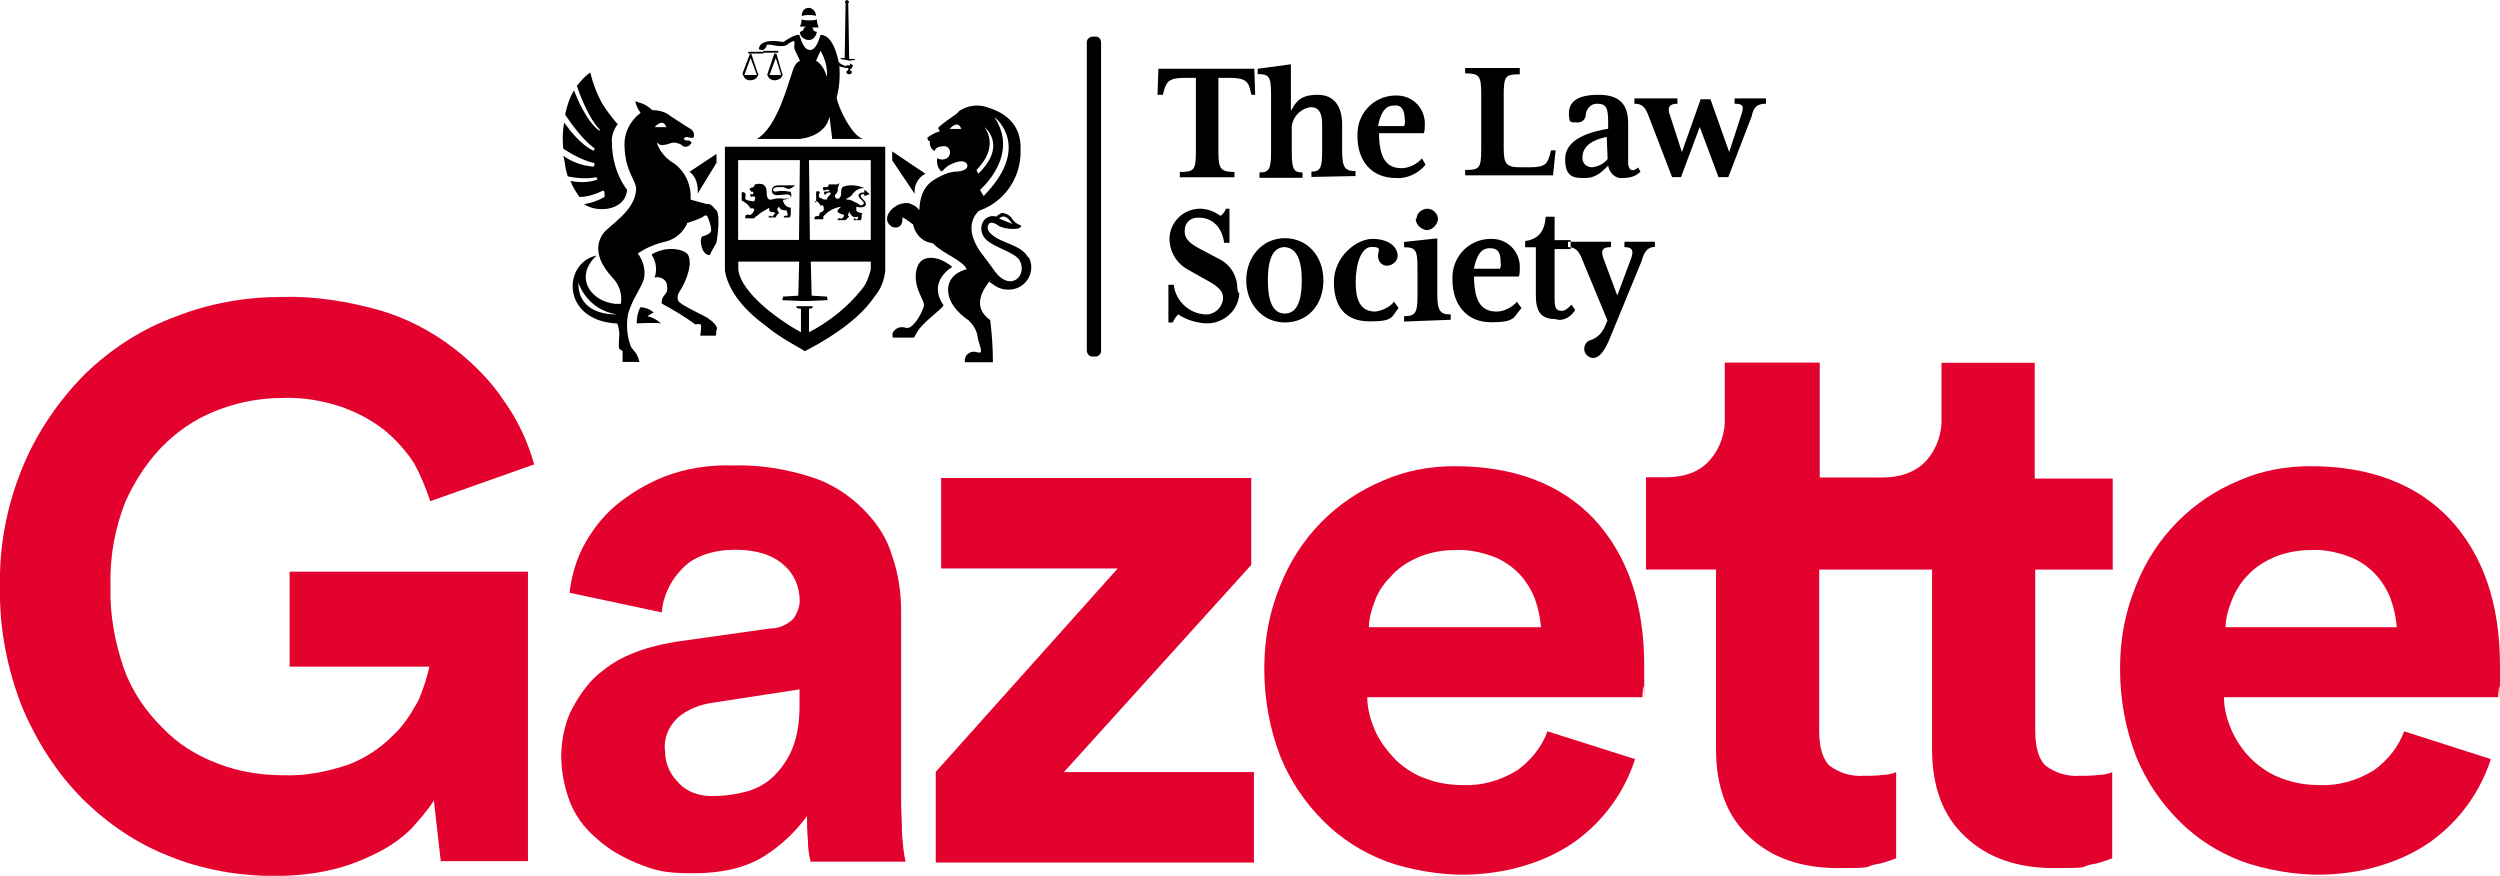
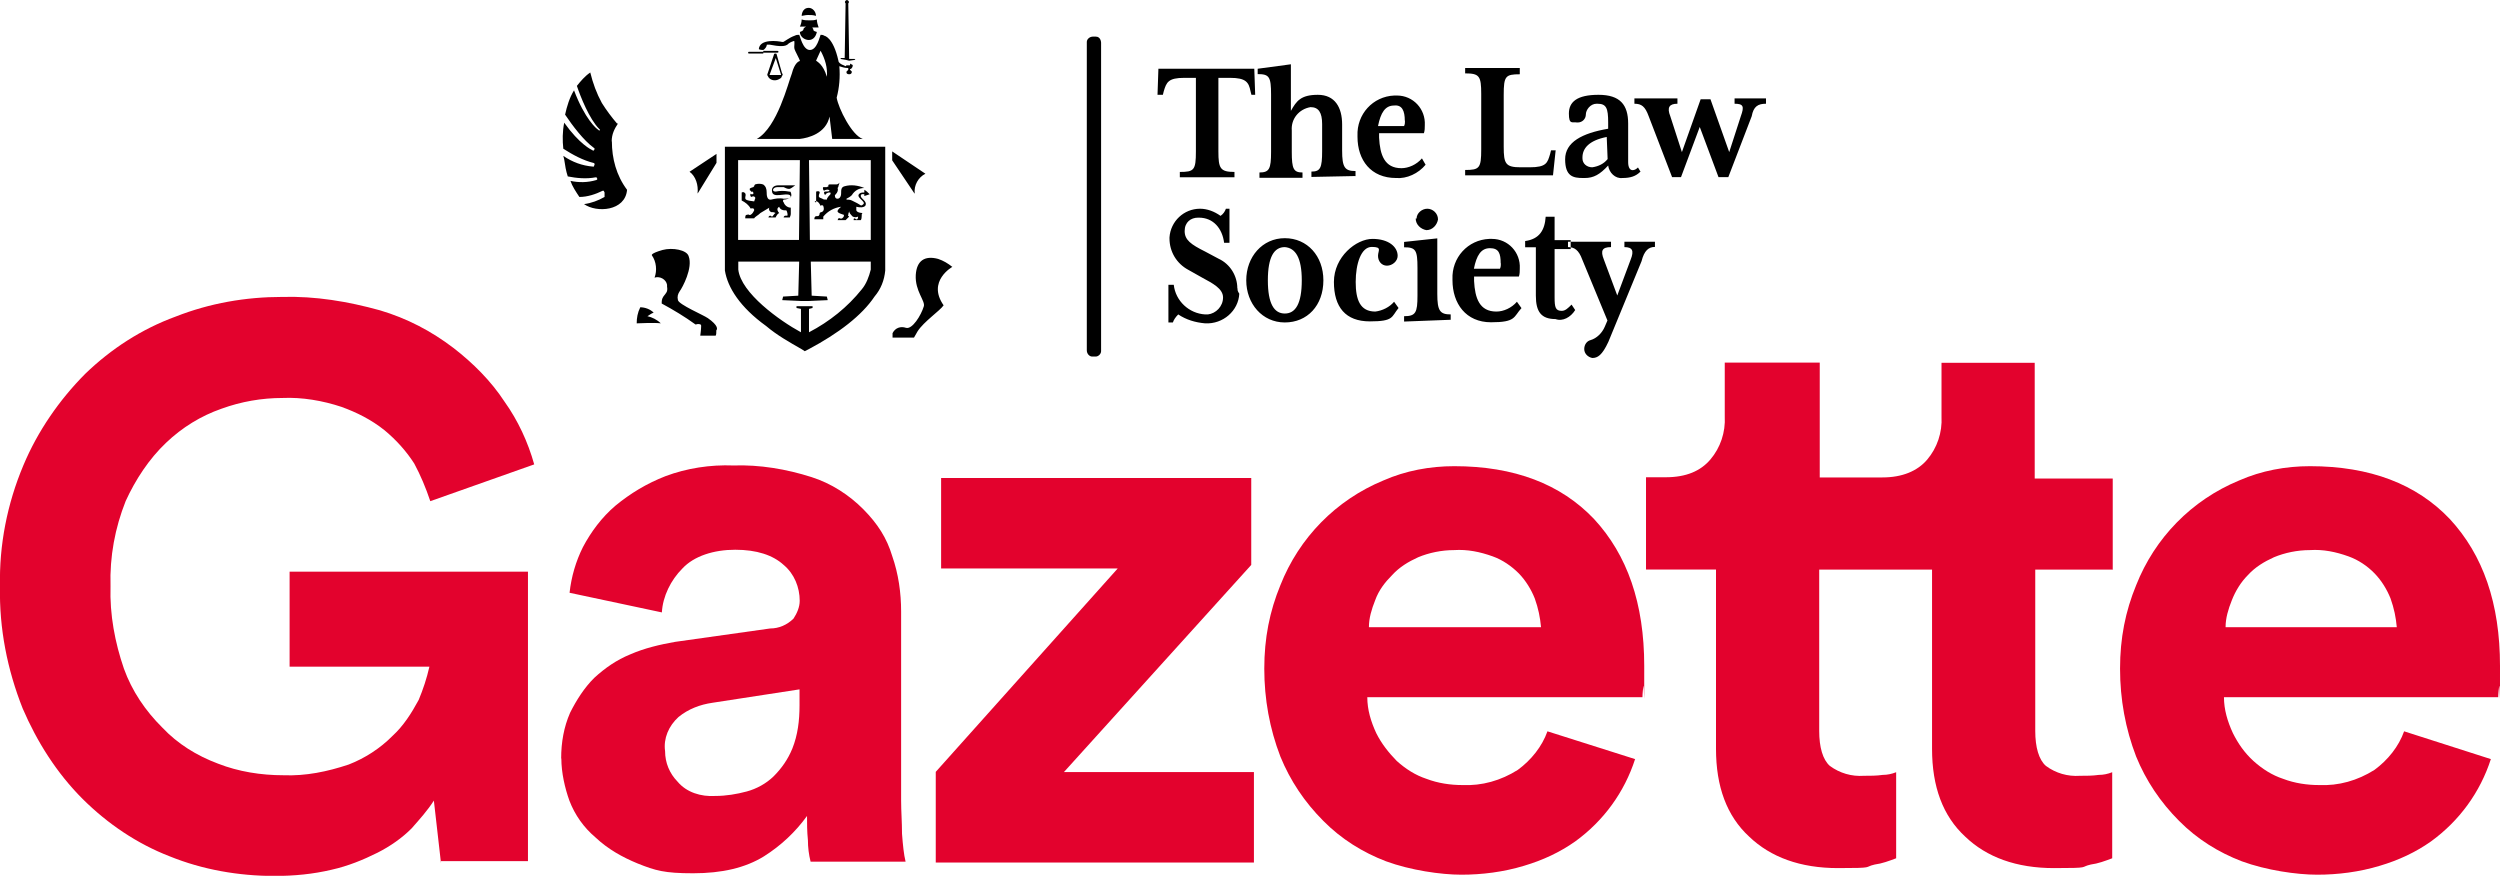
<svg xmlns="http://www.w3.org/2000/svg" version="1.1" viewBox="0 0 1400.2 490.5">
  <defs>
    <style>
      .cls-1, .cls-2 {
        fill: #e3022d;
      }

      .cls-2, .cls-3 {
        fill-rule: evenodd;
      }
    </style>
  </defs>
  <g>
    <g id="Layer_1">
      <g id="ciafGroup_490">
        <path id="ciafPath_1316" class="cls-1" d="M247,483.5l-4-35.1c-3.5,5.5-8,10.5-12.5,15.6-5.5,5.5-12,10-19.1,13.6-8,4-16.6,7.5-25.6,9.5-10.5,2.5-21.1,3.5-32.1,3.5-20.1,0-40.2-3.5-58.7-11-18.1-7-34.6-18.1-48.7-32.1-14.6-14.6-25.6-32.1-33.6-50.7C4.1,375.1-.5,352,0,328.4c-.5-23.1,4-46.2,13.1-67.8,8-19.1,20.1-36.6,34.6-51.2,14.6-14.1,31.6-25.1,50.7-32.1,19.1-7.5,39.2-11,59.7-11,18.6-.5,36.6,2.5,54.7,7.5,15.1,4.5,28.6,11.5,41.2,21.1,11,8.5,21.1,18.6,28.6,30.1,7.5,10.5,13.1,22.6,16.6,35.1l-58.2,20.6c-2.5-7.5-5.5-14.6-9-21.1-4.5-7-10-13.1-16.6-18.6-7.5-6-15.6-10-24.1-13.1-10.5-3.5-22.1-5.5-33.1-5-11.5,0-23.1,2-34.1,6-11.5,4-22.1,10.5-31.1,19.1-9.5,9-17.1,20.6-22.6,32.6-6,15.1-9,31.1-8.5,47.7-.5,16.1,2.5,31.6,7.5,46.2,4.5,12.5,12,23.6,21.6,33.1,8.5,9,19.1,15.6,31.1,20.1,11.5,4.5,24.1,6.5,36.6,6.5,12.5.5,24.6-2,36.6-6,9-3.5,17.6-9,24.6-16.1,6-5.5,10.5-12.5,14.6-20.1,2.5-6,4.5-12,6-18.6h-78.3v-53.2h133.5v162.1h-48.7s0,1,0,1Z" />
        <path id="ciafPath_1317" class="cls-2" d="M314.3,424.8c0-9,1.5-17.6,5-25.6,3.5-7,8-14.1,13.6-19.6,6-5.5,12.5-10,20.1-13.1,8-3.5,16.6-5.5,25.1-7l53.2-7.5c5,0,9.5-2,13.1-5.5,2-3,3.5-6.5,3.5-10,0-7.5-3-15.1-9-20.1-6-5.5-15.1-8.5-27.1-8.5s-23.1,3.5-29.6,10.5c-6.5,6.5-11,15.6-11.5,24.6l-51.7-11c1-9,3.5-17.6,7.5-25.6,4.5-8.5,10.5-16.6,18.1-23.1,8.5-7,17.6-12.5,28.1-16.6,12-4.5,25.1-6.5,38.1-6,14.6-.5,29.6,2,43.7,6.5,11,3.5,21.1,10,29.1,18.1s13.1,16.1,16.1,26.1c3.5,10,5,20.6,5,31.1v105.9c0,6,.5,12,.5,18.6.5,6.5,1,11.5,2,15.6h-53.2c-1-4-1.5-8-1.5-12-.5-5-.5-9.5-.5-13.6-6.5,9-14.6,16.6-24.1,22.6-10.5,6.5-23.6,9.5-39.7,9.5s-21.1-1.5-31.1-5.5c-8.5-3.5-16.6-8-23.6-14.6-6.5-5.5-11.5-12.5-14.6-20.6-2.5-7-4.5-15.6-4.5-23.6ZM400.6,445.8c6,0,12-1,17.6-2.5s11-4.5,15.1-8.5c4.5-4.5,8-9.5,10.5-15.6,3-7.5,4-15.6,4-24.1v-9l-48.7,7.5c-7,1-13.6,3.5-19.1,8-5.5,5-8.5,12-7.5,19.1,0,6.5,2.5,12.5,7,17.1,5,6,13.1,8.5,21.1,8Z" />
        <path id="ciafPath_1318" class="cls-1" d="M524.1,483.5v-51.2l101.9-113.9h-98.9v-50.7h173.7v48.7l-104.9,116h106.4v50.7h-178.2v.5h0Z" />
        <g id="ciafGroup_395">
          <path id="ciafPath_1319" class="cls-2" d="M915.8,425.1c-6,18.6-17.6,34.6-33.6,46.2-8.5,6-18.1,10.5-28.6,13.6-11.5,3.5-23.6,5-35.1,5s-28.6-2.5-42.2-7.5c-13.1-5-25.1-12.5-35.1-22.6-10.5-10.5-18.6-22.6-24.1-36.1-6-15.6-9-32.1-9-49.2s3-32.1,9-46.7c10.5-26.6,31.1-47.7,57.7-58.7,12.5-5.5,26.1-8,39.7-8,33.6,0,59.7,10,78.3,29.6,18.6,20.1,28.1,47.2,28.1,82.3s0,8-.5,11.5c-.5,3.5-.5,6-.5,6h-154.1c0,7,2,13.6,5,20.1,3,6,7,11,11.5,15.6,5,4.5,10.5,8,16.6,10,6.5,2.5,13.6,3.5,20.1,3.5,11,.5,21.6-2.5,31.1-8.5,7.5-5.5,13.6-13.1,16.6-21.6,0,0,49.2,15.6,49.2,15.6ZM863.1,351.3c-.5-5.5-1.5-10.5-3.5-16.1-2-5-5-10-9-14.1-4-4-9-7.5-14.6-9.5-7-2.5-14.1-4-21.6-3.5-7,0-14.1,1.5-20.1,4-5.5,2.5-10.5,5.5-14.6,10-4,4-7.5,8.5-9.5,14.1-2,5-3.5,10-3.5,15.1h96.4Z" />
          <path id="ciafPath_1320" class="cls-1" d="M1183.3,319.2v-51.2h-43.7v-64.8h-52.2v30.1c.5,9-2.5,17.6-8,24.1s-14.1,10-25.1,10h-35.1v-64.3h-53.2v30.1c.5,9-2.5,17.6-8,24.1s-13.6,10-25.1,10h-11v51.7h39.2v100.4c0,21.1,6,37.6,18.6,49.2,12,11.5,28.6,17.6,49.7,17.6s14.1-.5,20.6-2c4-.5,8-2,12-3.5v-48.2c-2.5,1-5,1.5-7.5,1.5-3.5.5-7,.5-10.5.5-7,.5-13.6-1.5-19.1-5.5-4-3.5-6-10.5-6-19.6v-90.4h63.2v100.4c0,21.1,6,37.6,18.6,49.2,12,11.5,28.6,17.6,49.7,17.6s14.1-.5,20.6-2c4-.5,8-2,12-3.5v-48.2c-2.5,1-5,1.5-7.5,1.5-3.5.5-7,.5-10.5.5-7,.5-13.6-1.5-19.1-5.5-4-3.5-6-10.5-6-19.6v-90.4s43.7,0,43.7,0Z" />
          <path id="ciafPath_1321" class="cls-2" d="M1395.1,425.1c-6,18.6-17.6,34.6-33.6,46.2-8.5,6-18.1,10.5-28.6,13.6-11.5,3.5-23.6,5-35.1,5s-28.6-2.5-42.2-7.5c-13.1-5-25.1-12.5-35.1-22.6-10.5-10.5-18.6-22.6-24.1-36.1-6-15.6-9-32.1-9-49.2s3-32.1,9-46.7c10.5-26.6,31.1-47.7,57.7-58.7,12.5-5.5,26.1-8,39.7-8,33.6,0,59.7,10,78.3,29.6,18.6,20.1,28.1,47.2,28.1,82.3s0,8-.5,11.5-.5,6-.5,6h-153.6c0,7,2,13.6,5,20.1,3,6,6.5,11,11.5,15.6,5,4.5,10.5,8,16.6,10,6.5,2.5,13.6,3.5,20.1,3.5,11,.5,21.6-2.5,31.1-8.5,7.5-5.5,13.6-13.1,16.6-21.6l48.7,15.6ZM1342.4,351.3c-.5-5.5-1.5-10.5-3.5-16.1-2-5-5-10-9-14.1s-9-7.5-14.6-9.5c-7-2.5-14.1-4-21.6-3.5-7,0-14.1,1.5-20.1,4-5.5,2.5-10.5,5.5-14.6,10-4,4-7,9-9,14.1-2,5-3.5,10-3.5,15.1h95.9Z" />
        </g>
        <g id="ciafGroup_396">
          <path id="ciafPath_1322" class="cls-3" d="M926.9,138.4v-3h-17.1v3c4.5,0,5.5,2,3.5,7l-7.5,20.1-7.5-20.1c-2-5-1-7,4-7v-3h-24.1v3c3.5,0,6,1.5,8,7l14.1,34.1-1.5,3.5c-1.5,3.5-4.5,6.5-8,7.5-2,.5-3.5,2.5-3.5,5s2,4.5,4.5,5c3,0,5.5-1.5,9-9l18.6-45.2c1.5-6,4-8,7.5-8ZM882.2,173.6l-2-3c-2,2-3.5,3.5-5.5,3.5-3.5,0-4-2-4-7.5v-27.1h9v-5h-9v-13.1h-5c-.5,7.5-3.5,12.5-11.5,13.6v3.5h6v27.1c0,9,3,13.1,11,13.1,4,1.5,8.5-1,11-5ZM840.6,147.5c0,1,0,2-.5,3h-14.6c1.5-7.5,4-11.5,9-11.5s6,3,6,8.5ZM852.1,172.5l-2.5-3.5c-3,3.5-7.5,5.5-11.5,5.5-9.5,0-12-7.5-12.5-17.1v-2.5h25.1c.5-1.5.5-3,.5-4.5.5-9-6.5-16.6-15.6-16.6h-1.5c-12,.5-21.1,10.5-20.6,22.6v.5c0,13.1,7.5,23.6,21.6,23.6s12.5-3,17.1-8ZM792.9,122.4c0,3.5,3,6,6,6.5,3.5,0,6-3,6.5-6,0-3.5-3-6-6-6s-6,2.5-6,5.5c0,0-.5,0-.5,0ZM812.5,179.1v-3c-6,0-7.5-2-7.5-11.5v-31.1l-18.6,2v3c6.5,0,7.5,1.5,7.5,11.5v15.6c0,9.5-1,11.5-7.5,11.5v3s26.1-1,26.1-1ZM783.3,172.5l-2.5-3.5c-2.5,3-6.5,5-10.5,5.5-8.5,0-11-6.5-11-16.6s3-19.6,9-19.6,3.5,2,3.5,5,2,5.5,5,5.5,6-2.5,6-5.5c0-5-5-9.5-14.1-9.5s-21.6,10-21.6,24.1,6.5,22.1,20.1,22.1,12-2.5,16.1-7.5ZM729.1,157c0,13.1-3.5,18.6-9.5,18.6s-9.5-5.5-9.5-18.6,3.5-18.6,9.5-18.6c6,.5,9.5,6,9.5,18.6ZM741.2,157c0-13.6-9-23.6-21.6-23.6s-21.6,10.5-21.6,23.6,9,23.6,21.6,23.6,21.6-9.5,21.6-23.6ZM693,161.5c0-7-4-13.6-10.5-16.6l-7.5-4c-8-4-11.5-6.5-11.5-11.5s3.5-7.5,7.5-7.5h.5c8,0,13.1,6,14.1,14.1h3v-19.1h-2c-.5,1.5-1.5,3-3,4-3.5-2.5-7.5-4-11.5-4-9,0-16.5,7-17.1,16.1v.5c0,7.5,4,14.1,10.5,17.6l8,4.5c5.5,3,11.5,6,11.5,11s-4,9-8.5,9.5h-1.5c-9-.5-16.6-7.5-17.6-16.6h-3v21.1h2.5c.5-1.5,1.5-3,3-4.5,4.5,3,9.5,4.5,15.1,5,10,.5,18.6-7,19.1-16.6-1-1.5-1-2-1-3Z" />
          <path id="ciafPath_1323" class="cls-3" d="M989.1,58.1v-3h-17.6v3c5,0,5.5,1.5,3.5,7l-6.5,20.1-10.5-29.6h-5.5l-10.5,29.6-6.5-20.1c-2-5-.5-7,4-7v-3h-24.1v3c4,0,6,1.5,8,7l13.1,34.1h5l10.5-28.1,10.5,28.1h5.5l13.1-34.1c1-5.5,3.5-7,8-7ZM900.3,89.2c-2,2.5-5,4-8.5,4.5-3,0-5.5-2-5.5-5v-.5c0-5,3.5-9.5,13.6-11.5,0,0,.5,12.5.5,12.5ZM918.9,96.3l-1.5-2.5c-1,1-2,1.5-3,1.5-1.5,0-2.5-1.5-2.5-4.5v-21.6c0-10.5-4.5-16.1-16.6-16.1s-16.6,4-16.6,10.5,2,4.5,4.5,5h.5c2.5,0,4.5-2,4.5-4.5s2.5-6,6-6h.5c5,0,6,2.5,6,10.5v3.5c-14.6,2.5-24.1,7.5-24.1,17.1s4.5,10.5,10,10.5h1c5,0,8.5-2,13.1-7,.5,4,4,7.5,8,7,4.5,0,7.5-1,10-3.5h0ZM871.2,84.2h-2.5l-.5,2c-1.5,5-2,7.5-11.5,7.5h-5c-8.5,0-9.5-2-9.5-11.5v-29.1c0-10.5,1-11.5,9-11.5v-3.5h-30.6v3c8,0,9,1.5,9,11.5v31.1c0,10.5-1,11.5-9,11.5v3h49.2s1.5-14.1,1.5-14.1ZM786.9,67.6c0,1,0,2-.5,3h-14.6c1.5-7.5,4-11.5,9-11.5,4.5-.5,6,3,6,8.5ZM798.4,92.2l-2-3.5c-3,3.5-7.5,5.5-11.5,5.5-9.5,0-12-7.5-12.5-17.1v-2.5h25.1c.5-1.5.5-3,.5-4.5.5-9-6.5-16.6-15.6-16.6h-1.5c-12,.5-21.1,10.5-20.6,22.6v.5c0,13.1,7.5,23.1,21.6,23.1,6,.5,12.5-2.5,16.6-7.5ZM759.2,98.8v-3c-6,0-7.5-2-7.5-11.5v-14.6c0-9.5-4-16.6-13.6-16.6s-12,3.5-15.1,9v-26.1l-18.6,2.5v3c6.5,0,7.5,1.5,7.5,11.5v32.1c0,9.5-1,11.5-6.5,11.5v3h24.1v-3c-5,0-6-2-6-11.5v-12c-.5-6.5,4-12,10.5-13.1,4.5,0,6.5,3,6.5,9.5v15.1c0,9.5-1,11.5-6,11.5v3l24.6-.5h0ZM703,53.1l-.5-14.6h-53.7l-.5,14.6h3l.5-2c1.5-5,2.5-7.5,11.5-7.5h6.5v41.2c0,10.5-1,11.5-9,11.5v3h30.6v-3c-8,0-9-2-9-11.5v-41.2h6.5c9,0,10.5,2.5,11.5,7.5l.5,2s2,0,2,0Z" />
          <path id="ciafPath_1324" d="M612.2,20.5c-2,0-3.5,1.5-3.5,3v172.7c0,2,1.5,3.5,3,3.5h2c1.5,0,3-1.5,3-3V24s0-3.5-3-3.5c0,0-1.5,0-1.5,0Z" />
          <path id="ciafPath_1325" class="cls-3" d="M427.5,29h-8s-.5,0-.5.5c0,0,0,.5.5.5h8v-1ZM427.5,29.5h8s.5,0,.5-.5c0,0,0-.5-.5-.5h-8v1Z" />
-           <path id="ciafPath_1326" class="cls-3" d="M416.4,42.5c1,2.5,3.5,3,6,2,1-.5,1.5-1,2-2,.5-.5.5-1,0-1.5l-3.5-10.5q0-.5-.5-.5t-.5.5l-4,10.5q0,1,.5,1.5ZM416.9,42l3.5-9.5,3.5,9.5h-7Z" />
          <path id="ciafPath_1327" class="cls-3" d="M430,42.5c1,2.5,4,3,6,2s1.5-1,2-2c.5-.5.5-1,0-1.5l-3-10.5s0-.5-.5-.5-1,0-1,.5l-3.5,10.5q-.5,1,0,1.5ZM431,42l3.5-9.5,3,9.5h-6.5Z" />
          <path id="ciafPath_1328" class="cls-3" d="M413.4,89.7v44.7h34.1l.5-44.7h-34.6ZM487.7,89.7h-34.6l.5,44.7h34.1v-44.7ZM487.7,151v-4.5h-33.6l.5,19.1,8.5.5.5,2-11,.5h-3.5l-11-.5.5-2,8.5-.5.5-19.1h-34.1v4.5c1.5,13.1,23.1,28.6,35.1,35.1v-13.1l-2.5-.5v-1h9v1l-2,.5v13.1c11.5-6,21.6-14.1,29.6-24.1,2.5-3,4-7,5-11ZM405.9,82.2h89.9v69.3c-.5,5.5-2.5,10.5-6,14.6-7,10.5-20.1,20.6-37.1,29.6l-2,1-1.5-1c-7-4-14.1-8-20.1-13.1-14.6-10.5-21.6-21.6-23.1-31.1,0,0,0-69.3,0-69.3ZM457.6,112.8c1,.5,1.5,1.5,2,2.5.5-.5,1-.5,1.5,0,.5,1.5.5,3-1,3.5,0,0-.5,0-1,.5,0,0,0,1-.5,1.5-.5.5-1.5,0-2,.5-.5.5-.5,1-.5,1.5h5v-1.5c2.5-3,6-5,10-5.5,0,0-2,1.5-2,2.5s2,1.5,3.5,2c0,0,.5,1-1,2-1,.5-1.5-.5-2,0l-.5,1h4.5l.5-.5,1.5-1.5s-1-.5-.5-1c0-1,.5-1.5.5-2,0,1,1,2,2,3,1,.5,2,.5,3,0,0,.5,0,1-.5,1.5-.5.5-1-.5-1.5-.5s-.5.5-.5,1h4s.5-.5.5-2,0-1.5.5-2c0,0-3,0-3.5-1.5v-2c2,.5,4,.5,5-.5,1.5-2.5-2.5-4-2.5-5.5s1.5-1,2-1v1l3-1c-1-1-2-2-3-2.5v1.5c-.5,0-2,0-2.5.5-3,2,3.5,4.5,2,6s-1.5.5-3.5-.5l-3-1.5c-1-.5-2-.5-3-.5v-.5c1-.5,2-1,3-2,1.5-2.5,4-4,7-4-3.5-1.5-7.5-2-11-1-2,.5-2,2-2,4s-1,3-2,3-1.5-.5-1.5-2l.5-.5c1-1,1.5-2.5,1-3.5q.5-.5.5-1c0-.5.5-1,.5-2-.5,1-1.5,1-2,1h-3.5c-.5,0-1,.5-.5,1l-1,.5h-2c-.5.5,0,2,.5,2,.5-.5,2.5-1,3,0,0,.5-2,.5-2.5.5s-1,.5,0,2c.5-1,1.5-1.5,2.5-1.5s.5.5.5,1c-.5.5-2,2-2,3-1,0-2,0-2.5-.5-1-.5-2-.5-2-1.5s.5-1.5.5-2-.5-1-2-.5v6c-1.5,0-.5-1,.5-.5ZM420.4,116.8c2-.5,2,.5,2,1-.5,1-1,2-2,2.5s-.5-.5-2,0c-1,0-1,1-1,2h5c.5-1,2-1.5,3.5-3,1.5-1,3.5-2,5-3-.5,1,0,2,1,2.5h.5c.5,0,1,0,2,.5-1,.5-1.5,2-2,2s-.5-.5-1-.5-1,.5-1,1h4c.5-1,1-2,2-2.5,0,0-1-1-1-2s1-1.5,1-1.5c.5,1.5,2,2,3,2h1c.5.5,1,3,.5,3h-1c-.5,0-1,.5-1,1h3.5c0-.5.5-1,.5-2v-3.5c-2,0-3.5-1.5-4-3-.5-.5-.5-1,0-1.5,1.5,0,2.5-.5,3.5-1s1-2,.5-3c0-.5-.5-.5-1-.5-2.5-.5-5-.5-7.5,0-2.5,0-1.5-2.5,1-2.5h3.5c1,.5,2,1,3,1s2-1,3.5-2h-9.5c-2,0-4,1-3.5,3.5.5,4,7.5.5,10,2,.5.5,1.5,2-3.5,2-2.5-.5-5,0-7,.5-2.5.5-2.5-3-2.5-4,0-2-.5-3.5-2-4.5-1.5-.5-3-.5-4.5,0q-.5.5-.5,1l-.5.5s-2,.5-2,1,0,1,.5,1c.5,1,.5.5,1,.5s1,1.5,0,1.5-1,0-1-.5c-.5,1,0,2,.5,2,1.5-1,2.5.5,2,1l-.5,1.5c-4.5-.5-5-1-5-2s.5-1.5,0-2.5c-.5-.5-1-1-2-.5v4.5c2,1,4,2.5,5,4.5ZM457.1,34c.5.5,4,2,6,9,.5-5-1-10-3.5-14.6,0,0-2.5,5.5-2.5,5.5ZM448,34c0-.5-3-6-3-6.5-.5-1.5.5-5-.5-4.5-1.5.5-2.5,1-3.5,2-2,1.5-7,.5-7,.5l-3-.5h-1.5c0,1-1,2.5-2,3-2,0-2.5-.5-2.5-.5.5-6,11-4.5,13.1-4h.5c.5,0,3.5-2.5,6.5-3.5,1-.5,1.5-.5,2.5-.5.5.5,2,8.5,6,8.5s5.5-7.5,6-8.5c.5,0,1.5,0,2,.5,0,0,5,.5,8,14.1,0,1,1.5,2,3,2.5l1,.5.5-.5h2v-1c.5.5,1.5.5,1.5,1,0,1-.5,1.5-1,2h-.5v.5l1,1c0,1-.5,1.5-1.5,1.5s-1.5-.5-1.5-1v-.5l.5-.5.5-.5v-1c-2,0-3.5-.5-5-1,.5,6,0,12-1.5,17.6,1,6,8.5,21.1,14.6,23.1h-17.1l-1.5-12.5c-2,9.5-12,12-16.6,12.5h-24.1c11.5-6.5,17.6-31.6,19.6-36.6,1.5-6,4-7,4.5-7ZM450,16.4c0,.5-.5,1-2,1.5,0,2.5,2.5,4.5,5,4.5s4-2,4.5-4.5c-2-.5-2-1-2-1.5s-.5-.5-.5-1h3.5c-.5-1.5-1-3-1-4.5-1.5.5-2.5.5-4,.5s-3,0-4.5-.5c0,1.5-.5,3-1,4h3.5c-1,.5-1.5,1-1.5,1.5ZM452.5,8.4c1.5,0,3,0,4.5.5,0-2.5-2-4.5-4-4.5-4,0-4,4.5-4,4.5.5,0,2-.5,3.5-.5ZM475.6,34l3.5-.5-.5-.5h-3l-.5-31.1c.5-.5.5-1,0-1.5s-1-.5-1.5,0-.5,1,0,1.5l-.5,30.6h-2l-.5.5,3,.5,2,.5ZM512.3,108.3c-.5-4.5,2-9,6-11l-18.6-12.5v5l12.5,18.6ZM533.4,149.5c-2.5-2-5-3.5-8-4.5-7.5-2-12,1-12.5,9-.5,9,5.5,14.6,4.5,17.6-1.5,5-6.5,13.1-10,12-3-1-6,0-7.5,3v2.5h12l2-3.5c3.5-5.5,12.5-11.5,14.6-14.6-9.5-13.6,5-21.6,5-21.6ZM390.8,108.3l10.5-17.1v-5l-15.1,10c3.5,2.5,5,7.5,4.5,12ZM342.6,79.2c0-4,1.5-7,3.5-10h-.5c-3-3.5-6-7.5-8.5-11.5-3-5.5-5-11-6.5-17.1-3,2-5.5,5-7.5,7.5,2,6,7,18.6,12.5,24.1l.5.5-.5.5-.5-.5c-1-.5-7.5-6-13.6-22.1-2.5,4-4,9-5,13.6,4,6,10.5,14.6,16.1,18.6l.5.5-.5,1h-.5c-1-.5-7.5-3.5-16.1-15.6-1,5-1,10-.5,14.6,5.5,3.5,11,6.5,17.1,8l.5.5-.5,1.5h-.5c-6-.5-11.5-2.5-16.6-6l.5,2c.5,3.5,1,6.5,2,9.5,5,1,10.5,1.5,15.6.5h.5l.5,1-.5.5c-5,1.5-10,1.5-14.6.5,1,3,3,6,5,9,4.5,0,9-1.5,13.1-3.5h.5l.5,1v2.5c-3.5,2-7.5,3.5-11.5,4,7,5,23.1,4,24.1-8-6-8-8.5-17.6-8.5-27.1ZM396.3,178.1c-2-1.5-16.1-7.5-16.6-10-.5-2,0-3.5,1-5,1.5-2,7.5-13.1,5-19.6-1-3.5-9-5-14.6-3.5-7,2-6,3-6,3,2.5,3.5,3,8.5,1.5,12.5,3-1,6.5,1,7,4v1c.5,3-.5,3.5-2,5.5-1,1.5-1,2.5-1,4,6.5,3.5,13.1,7.5,18.6,11.5,0,0,0,.5,1.5,0,1,0,2,0,2,1,0,2-.5,5.5-.5,5.5h8.5c.5,0,.5-2,.5-3,.5-.5,1.5-2.5-5-7ZM370.2,181.1c-4-.5-12,0-13.6,0,0-3,.5-6,2-9,2.5,0,5.5,1,7.5,3-1.5.5-2.5,1.5-3.5,2,2.5.5,5.5,2,7.5,4Z" />
-           <path id="ciafPath_1329" class="cls-3" d="M531.9,72.2s4.5-5.5,6.5,0h-6.5ZM551.4,71.2s13.1,10-3.5,26.1l-1-2c0-.5,13.1-11.5,4.5-24.1ZM550.9,109.8l-2-3.5s22.6-19.1,8-40.7c1.5,1,20.6,17.1-6,44.2ZM567,125.4l-7.5-3c.5,0,3-4,7.5,3ZM576,144.4c-4-7.5-15.1-8-20.6-13.1-2-1.5-3-4-1.5-6,1.5-1.5,4.5.5,4.5.5,2.5,2.5,12.5,3.5,13.6,1h-.5l.5-.5c-2-.5-4-2-5-3.5-1-2-3.5-3.5-6-3.5-1,.5-2,1-3,2-7.5-2-11.5,7.5-5.5,13.1,5,4.5,16.1,7,18.6,11.5,4.5,8.5-5,17.6-13.6,6.5,0,0-3.5-5-8.5-11.5-7.5-11-5-18.1-1.5-22.1.5-.5,1-1,1.5-1,13.6-5,22.6-18.1,22.6-32.6v-3.5c-.5-14.6-12-19.6-18.6-21.6-5.5-2-12-1-17.1,3l2-1.5-2,2c-3,2-8.5,6-10,7.5-1,.5.5,2.5.5,2.5-2.5.5-5,2-7,3.5,0,1,.5,2,1.5,2-.5,2,.5,4.5,2.5,5.5.5-1.5,2-2.5,3.5-2.5,2-.5,4-.5,5,2,.5,1.5,0,3.5-1.5,4.5-2,1-3.5,1-5.5,0-.5,3,.5,6,2.5,7.5,1-1,2.5-2.5,4-3.5,2-1,7-3.5,9.5-1.5,1.5,1,2,4.5-5,5-3,0-6,1-9,2.5-6,3-11.5,6.5-12,19.1-1.5-2-4-3.5-6.5-4-2.5,0-5,.5-7,2-3.5,2-7.5,8-1.5,11.5,0,0,6,2,5.5-5.5,2,1,4,2.5,6,4,1,5.5,5.5,10,11,10.5,6.5,6.5,16.1,9,19.1,14.6,0,0-10.5,2-10.5,11.5s10,16.1,11.5,17.1c2.5,2.5,4.5,5.5,5,9s3,9,1.5,9c-1.5.5-3.5-1.5-6.5.5-1.5,1-2.5,3-2,5h15.6c0-8-.5-15.6-1.5-23.6-10.5-7.5-4-17.1-.5-21.6.5.5,1,1,2,1.5,5.5,4.5,14.1,4,18.6-1.5,3-3.5,4-9,1.5-13.6h0ZM373.2,71.2h-6.5s4.5-5.5,6.5,0ZM324,158.5c3.5,9.5,11.5,16.1,21.6,17.6-23.6,0-21.6-17.6-21.6-17.6ZM396.8,114.3h-1l-9-2.5c.5-7.5-2.5-15.1-9-20.1-4.5-2.5-8.5-7-10-12,1,1,2.5,2,4,1.5,3.5-.5,5-2,7.5-1,3,.5,2.5,2,4.5,2s2.5-1,3.5-2c0,0,0-1-1.5-1.5-1,0-2,0-2.5-.5s0-1.5,1.5-1.5c1,.5,2.5.5,3.5.5,1-2,0-4-1.5-5-2-1-8.5-5.5-11-7-3-2.5-6.5-3.5-10.5-3.5-1.5-1.5-3-2.5-5-3.5l-4.5-1.5c.5,2.5,1.5,4.5,3,6.5-6,4.5-9.5,11.5-9,19.1.5,14.1,6.5,18.6,6.5,23.6-.5,12.5-15.1,20.1-18.6,25.1-3.5,5-5,13.1,5,24.1,4,4,6,9.5,5,15.1h-3c-14.6-1.5-23.1-15.6-10.5-27.1-19.1,4-20.1,36.6,11.5,38.1,1,2.5,1.5,5.5,1,8.5,0,2.5-.5,5.5.5,6,.5.5,2,.5,1.5,2v5h9.5c-.5-1.5-1-3-1.5-4-1-2-3-3.5-3.5-5-2-5.5-2.5-11.5-1.5-17.6,2.5-9,7.5-14.6,9-20.1,1-5-.5-10-3.5-14.1,2.5-1.5,5-3,7.5-4,7-3,9-2,13.6-5,3-2,5-4.5,6.5-7.5v-.5c1.5-.5,6.5-2,9-3.5,1-1,2-1,2.5,0,1,2.5,2,5,2,7.5s-5,3.5-5,3.5c-1.5,1.5-.5,6,.5,8,.5,1,3,3.5,4,2,1-2.5,2.5-4.5,3.5-6.5,0,0,2.5-14.6,0-18.1-1-.5-2.5-3.5-4.5-3.5Z" />
        </g>
      </g>
    </g>
  </g>
</svg>